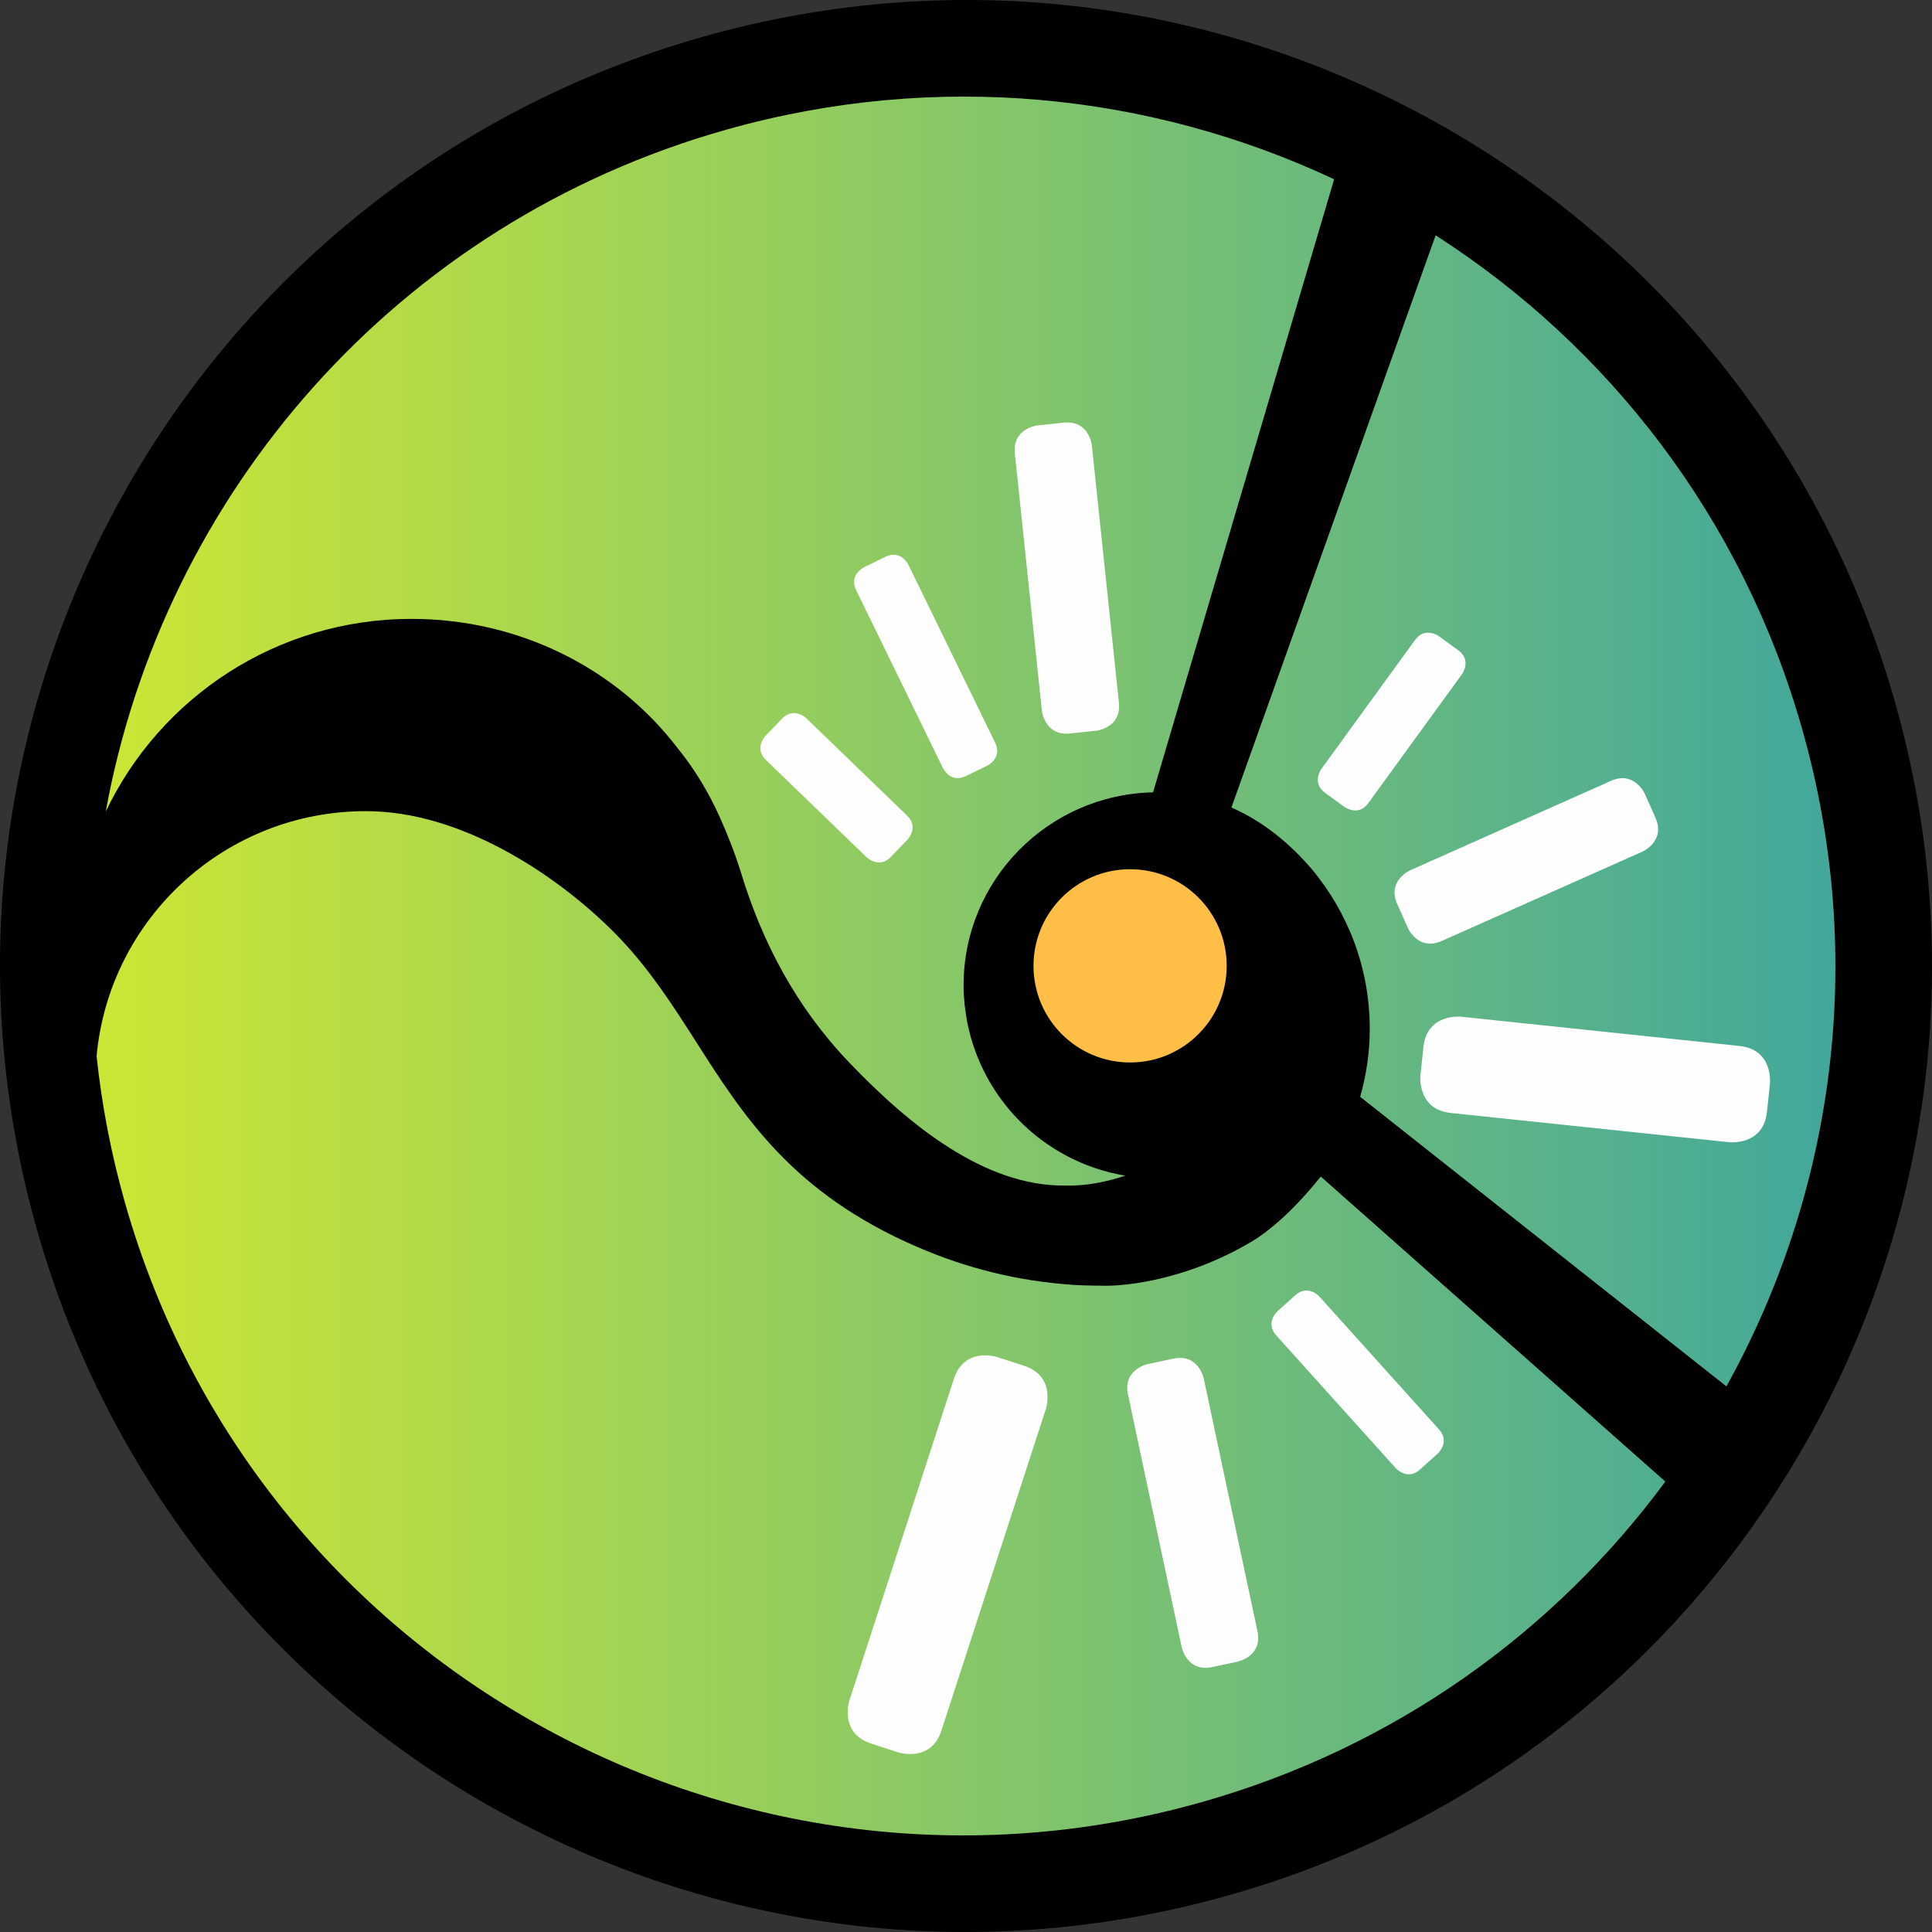
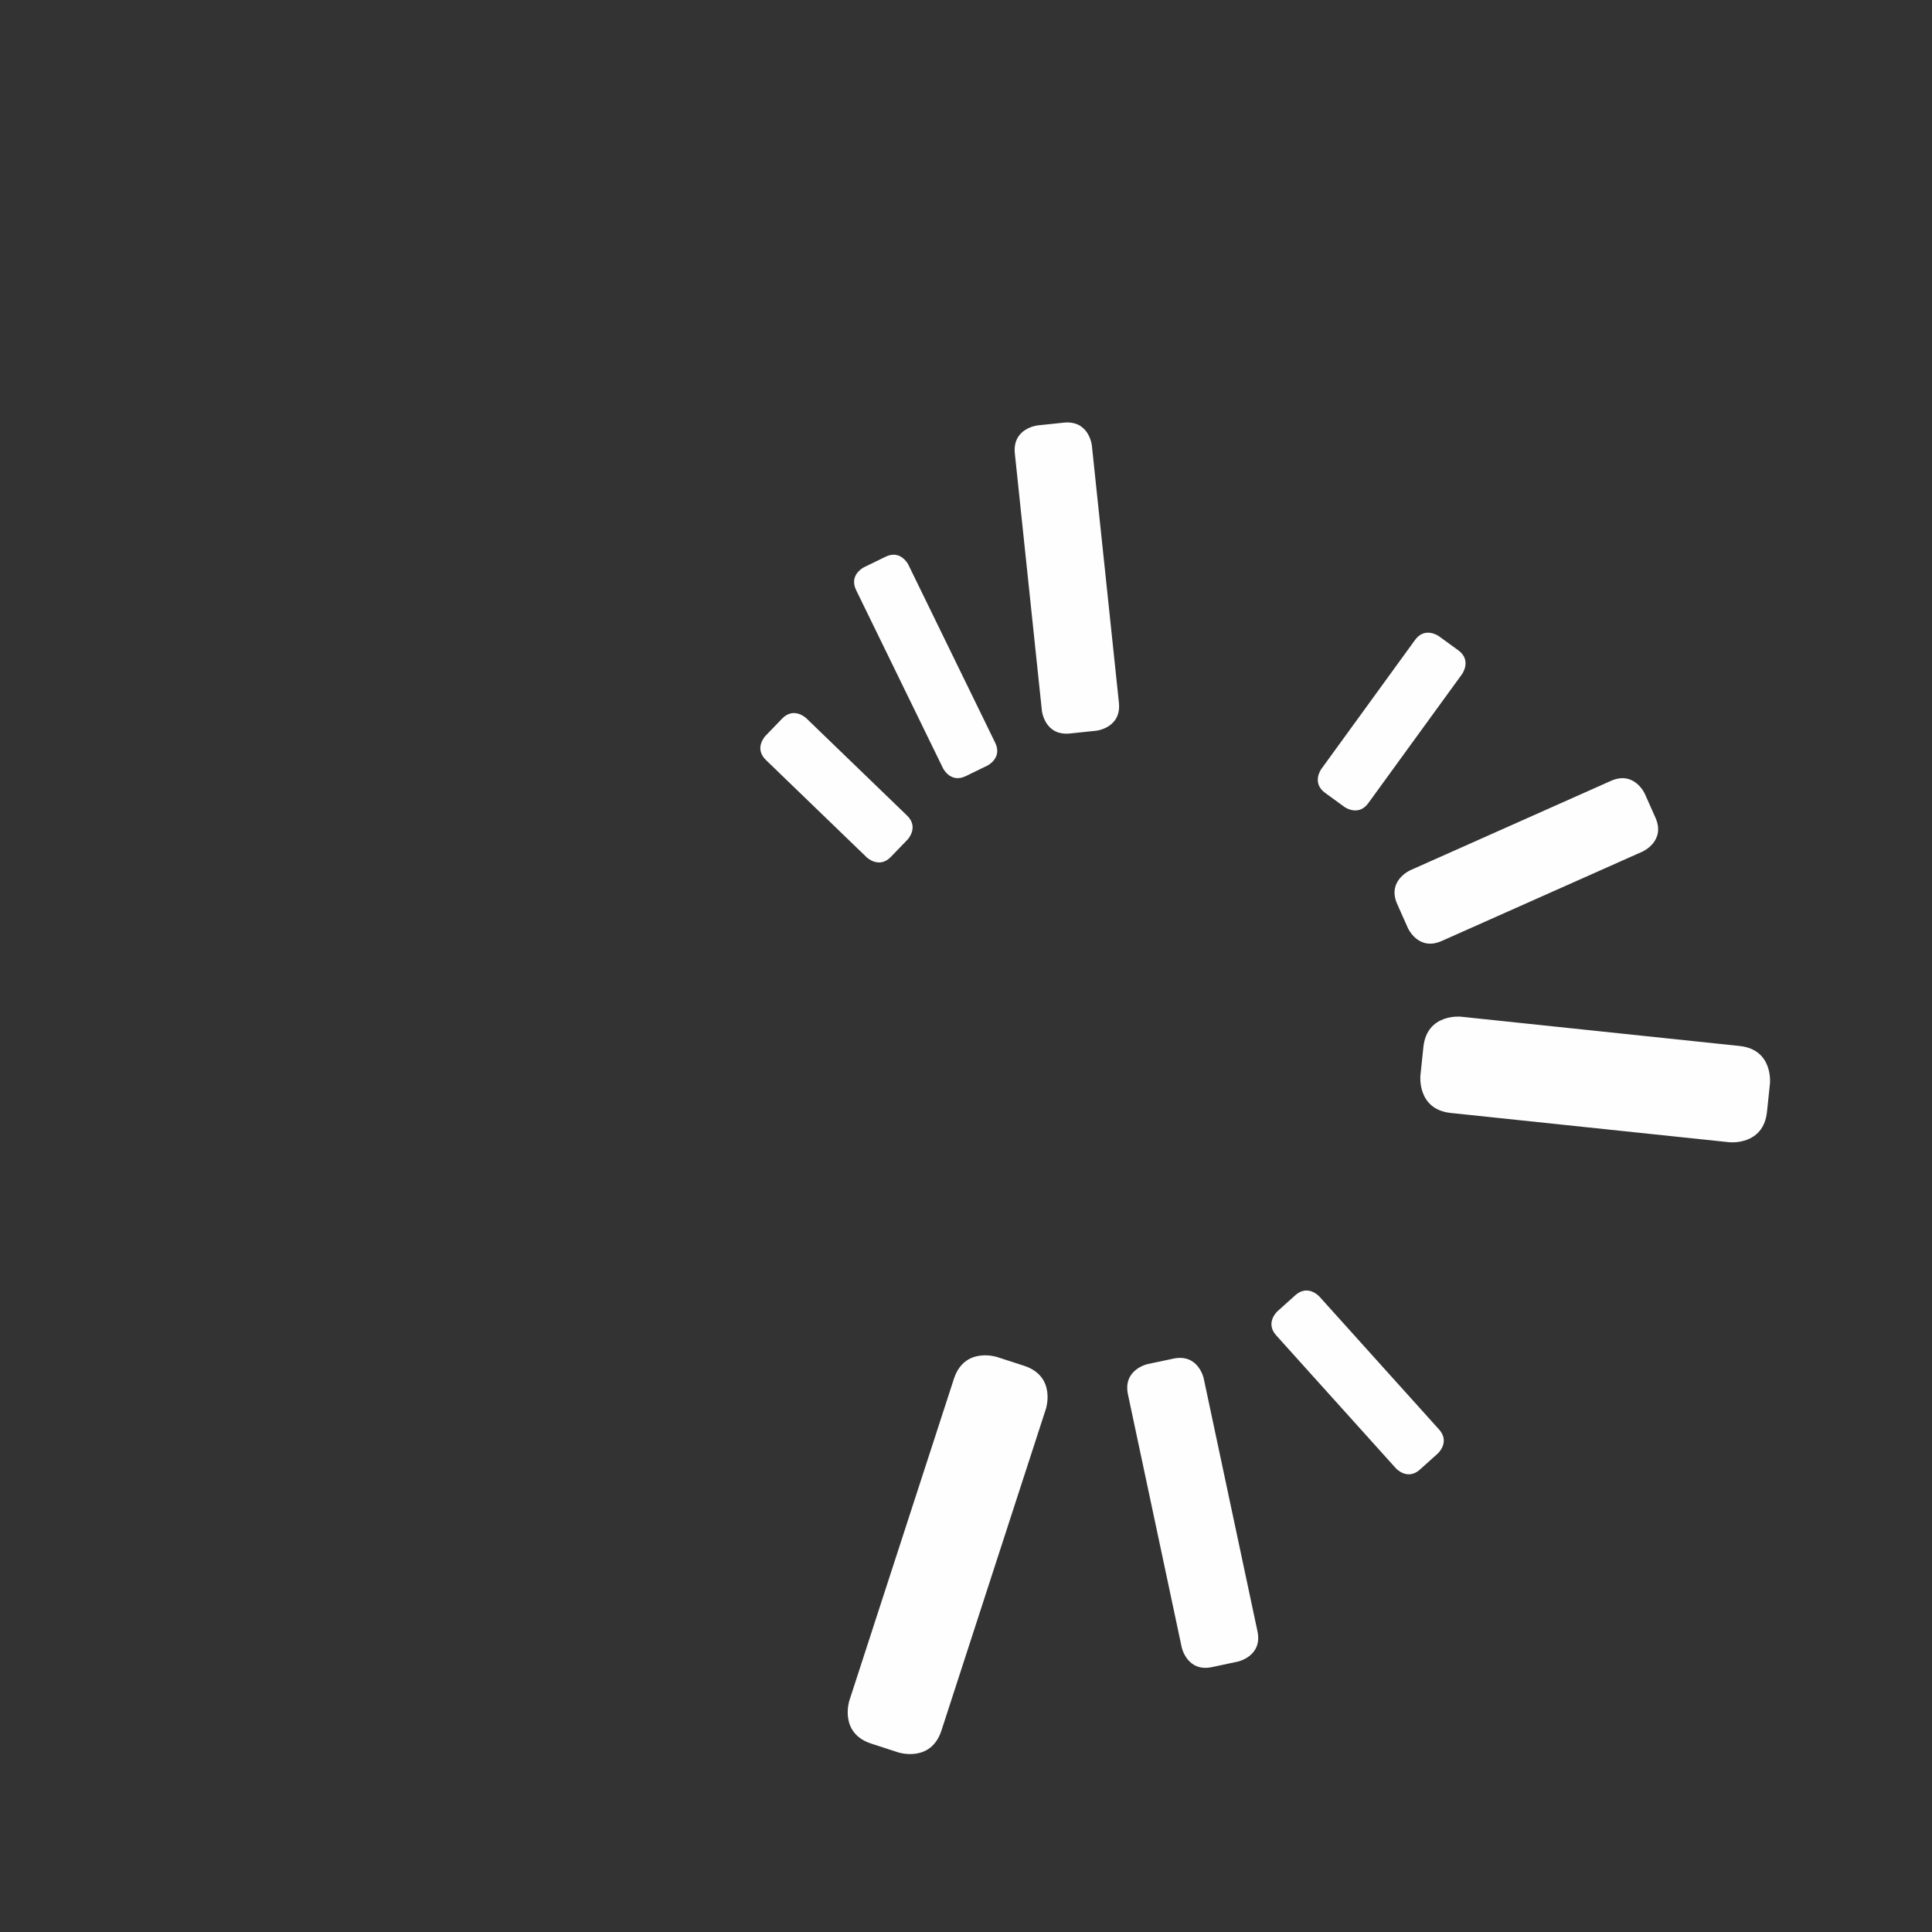
<svg xmlns="http://www.w3.org/2000/svg" width="292px" height="292px" viewBox="0 0 292 292" version="1.1">
  <rect x="0" y="0" width="292" height="292" fill="#333333" stroke="none" />
  <defs>
    <linearGradient x1="126.9%" y1="50%" x2="0%" y2="50%" id="linearGradient-1">
      <stop stop-color="#1B96B8" offset="0%" />
      <stop stop-color="#CBE635" offset="100%" />
    </linearGradient>
  </defs>
  <g id="Via-Ayni---Corp.ID_2022" stroke="none" stroke-width="1" fill="none" fill-rule="evenodd">
    <g id="Corporate_Basic" fill-rule="nonzero">
      <g id="imago" transform="translate(0, -0)">
-         <path d="M5.554,185.734 C27.495,263.301 108.159,308.402 185.726,286.448 C263.287,264.519 308.394,183.843 286.453,106.264 C264.493,28.69 183.842,-16.392 106.274,5.549 C28.689,27.49 -16.4,108.166 5.554,185.734 Z" id="Fill-12" fill="#000000" />
-         <path d="M55.309,122.595 C69.673,122.595 83.854,132.102 92.349,140.452 C97.01,145.035 100.455,150.074 103.771,155.218 L104.433,156.249 L104.433,156.249 L105.094,157.281 C112.356,168.646 119.695,180.293 138.679,188.48 C145.989,191.631 153.681,193.624 162.255,194.194 C163.5,194.303 167.45,194.339 167.668,194.327 C174.771,194.06 182.482,191.503 188.272,188.165 C193.164,185.565 197.788,180.136 199.617,177.821 L251.697,223.92 C234.952,246.621 210.788,264.144 181.495,272.409 C111.492,292.151 38.682,251.57 18.879,181.752 C16.791,174.386 15.376,166.989 14.598,159.626 C16.501,138.865 33.993,122.595 55.309,122.595 Z M272.393,110.244 C282.231,144.925 277.135,180.299 260.93,209.539 L205.571,165.769 C206.501,162.503 207.023,159.061 207.023,155.492 C207.023,146.324 203.736,137.937 198.298,131.399 C194.889,127.418 190.843,124.11 186.115,122.049 L216.979,35.564 C243.027,52.284 263.302,78.181 272.393,110.244 Z M201.639,27.093 L174.273,119.753 C158.402,120.098 145.636,133.011 145.636,148.917 C145.636,149.881 145.691,150.826 145.782,151.759 C145.813,152.08 145.873,152.389 145.91,152.704 C145.989,153.31 146.074,153.922 146.189,154.522 C146.262,154.898 146.359,155.261 146.444,155.631 C146.572,156.152 146.694,156.673 146.845,157.182 C146.961,157.576 147.101,157.964 147.234,158.358 C147.392,158.818 147.55,159.273 147.733,159.721 C147.897,160.133 148.073,160.539 148.255,160.939 C148.437,161.339 148.632,161.739 148.832,162.133 C149.045,162.551 149.27,162.969 149.501,163.381 C149.695,163.721 149.902,164.048 150.114,164.381 C150.388,164.817 150.661,165.254 150.959,165.672 C151.141,165.926 151.336,166.175 151.524,166.423 C151.877,166.896 152.235,167.362 152.618,167.811 C152.709,167.92 152.812,168.023 152.903,168.132 C156.142,171.816 160.286,174.67 164.995,176.361 C165.019,176.373 165.043,176.379 165.068,176.391 C165.858,176.67 166.66,176.918 167.474,177.13 C167.498,177.136 167.523,177.142 167.553,177.148 C168.379,177.367 169.212,177.542 170.068,177.688 C167.17,178.651 164.083,179.281 160.863,179.184 C148.796,179.263 137.44,170.089 128.362,160.6 C120.238,152.104 115.189,142.349 111.999,131.92 C111.142,129.115 109.878,125.897 108.675,123.255 C107.187,120.001 105.182,116.475 102.374,113.021 C93.181,101.035 78.501,93.539 62.193,93.539 C41.796,93.539 24.19,105.444 15.98,122.666 C24.669,74.85 59.735,33.713 109.784,19.594 C141.561,10.628 173.922,14.098 201.639,27.093 Z" id="Fill-15-2" fill="url(#linearGradient-1)" />
-         <path d="M170.802,160.58 C178.869,160.58 185.402,154.04 185.402,145.98 C185.402,137.913 178.869,131.374 170.802,131.374 C162.735,131.374 156.202,137.913 156.202,145.98 C156.202,154.04 162.735,160.58 170.802,160.58" id="Fill-19" fill="#FFBE45" />
        <path d="M118.208,108.611 C119.999,106.759 121.857,108.55 121.857,108.55 L121.857,108.55 L137.087,123.258 C138.945,125.049 137.154,126.907 137.154,126.907 L137.154,126.907 L134.64,129.512 C132.848,131.364 130.99,129.573 130.99,129.573 L130.99,129.573 L115.761,114.866 C113.902,113.068 115.694,111.216 115.694,111.216 L115.694,111.216 Z M133.834,84.149 C136.013,83.088 137.142,85.071 137.271,85.315 L137.283,85.339 L150.411,112.258 C151.547,114.578 149.227,115.713 149.227,115.713 L149.227,115.713 L145.973,117.298 C143.793,118.359 142.665,116.377 142.536,116.132 L142.523,116.108 L129.395,89.189 C128.328,87.01 130.311,85.876 130.555,85.747 L130.579,85.734 Z M157.469,107.413 C157.469,107.413 157.876,111.263 161.726,110.856 L165.667,110.443 C165.667,110.443 169.517,110.042 169.11,106.193 L165.023,67.329 C165.023,67.329 164.623,63.479 160.773,63.88 L156.832,64.293 C156.832,64.293 152.982,64.7 153.383,68.55 L157.469,107.413 Z M243.485,118.015 C247.019,116.443 248.598,119.977 248.598,119.977 L248.598,119.977 L250.207,123.596 C251.78,127.136 248.246,128.709 248.246,128.709 L248.246,128.709 L217.896,142.22 C214.356,143.799 212.783,140.259 212.783,140.259 L212.783,140.259 L211.174,136.639 C209.595,133.105 213.135,131.533 213.135,131.533 L213.135,131.533 Z M213.864,96.726 C215.382,94.637 217.471,96.155 217.471,96.155 L217.471,96.155 L220.398,98.281 C222.487,99.799 220.969,101.888 220.969,101.888 L220.969,101.888 L206.802,121.386 C205.284,123.475 203.195,121.957 203.195,121.957 L203.195,121.957 L200.274,119.832 C198.185,118.314 199.703,116.225 199.703,116.225 L199.703,116.225 Z M261.388,172.638 C261.388,172.638 266.52,173.179 267.06,168.042 L267.509,163.76 C267.509,163.76 268.05,158.629 262.919,158.089 L220.801,153.662 C220.801,153.662 215.669,153.122 215.129,158.253 L214.68,162.54 C214.68,162.54 214.139,167.671 219.27,168.212 L261.388,172.638 Z M210.969,221.914 C210.969,221.914 212.693,223.833 214.612,222.103 L217.302,219.686 C217.302,219.686 219.221,217.961 217.491,216.042 L199.407,195.955 C199.407,195.955 197.682,194.036 195.764,195.767 L193.074,198.184 C193.074,198.184 191.155,199.914 192.885,201.827 L210.969,221.914 Z M178.604,248.98 C178.604,248.98 179.412,252.769 183.195,251.961 L187.069,251.135 C187.069,251.135 190.858,250.334 190.051,246.545 L181.926,208.325 C181.926,208.325 181.124,204.536 177.335,205.344 L173.461,206.163 C173.461,206.163 169.678,206.971 170.479,210.754 L178.604,248.98 Z M128.369,257.027 C128.369,257.027 126.772,261.933 131.685,263.53 L135.778,264.86 C135.778,264.86 140.69,266.457 142.287,261.551 L158.081,212.923 C158.081,212.923 159.678,208.017 154.772,206.42 L150.673,205.09 C150.673,205.09 145.767,203.493 144.17,208.399 L128.369,257.027 Z" id="Fill-35-2" fill="#FEFEFE" />
      </g>
    </g>
  </g>
</svg>